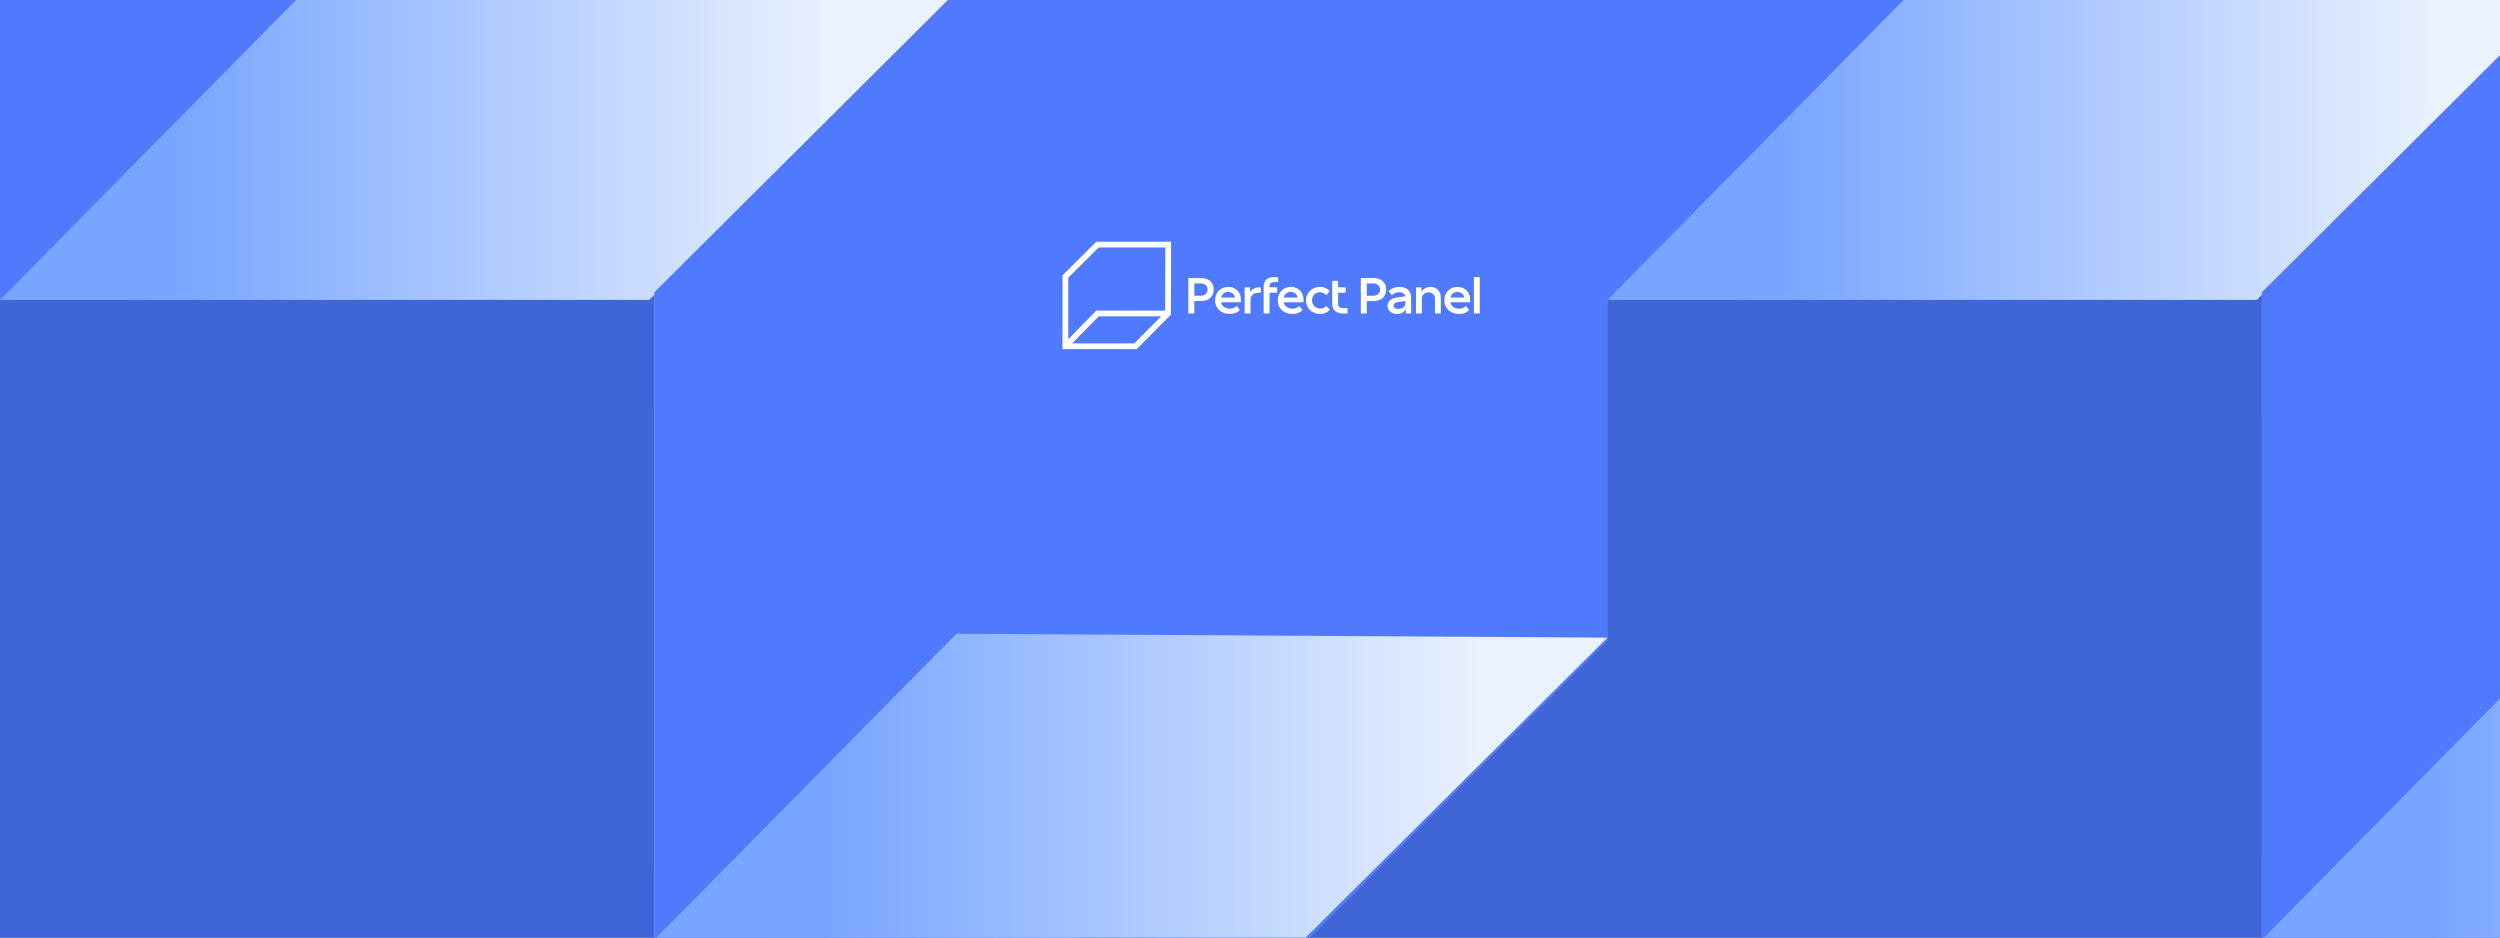
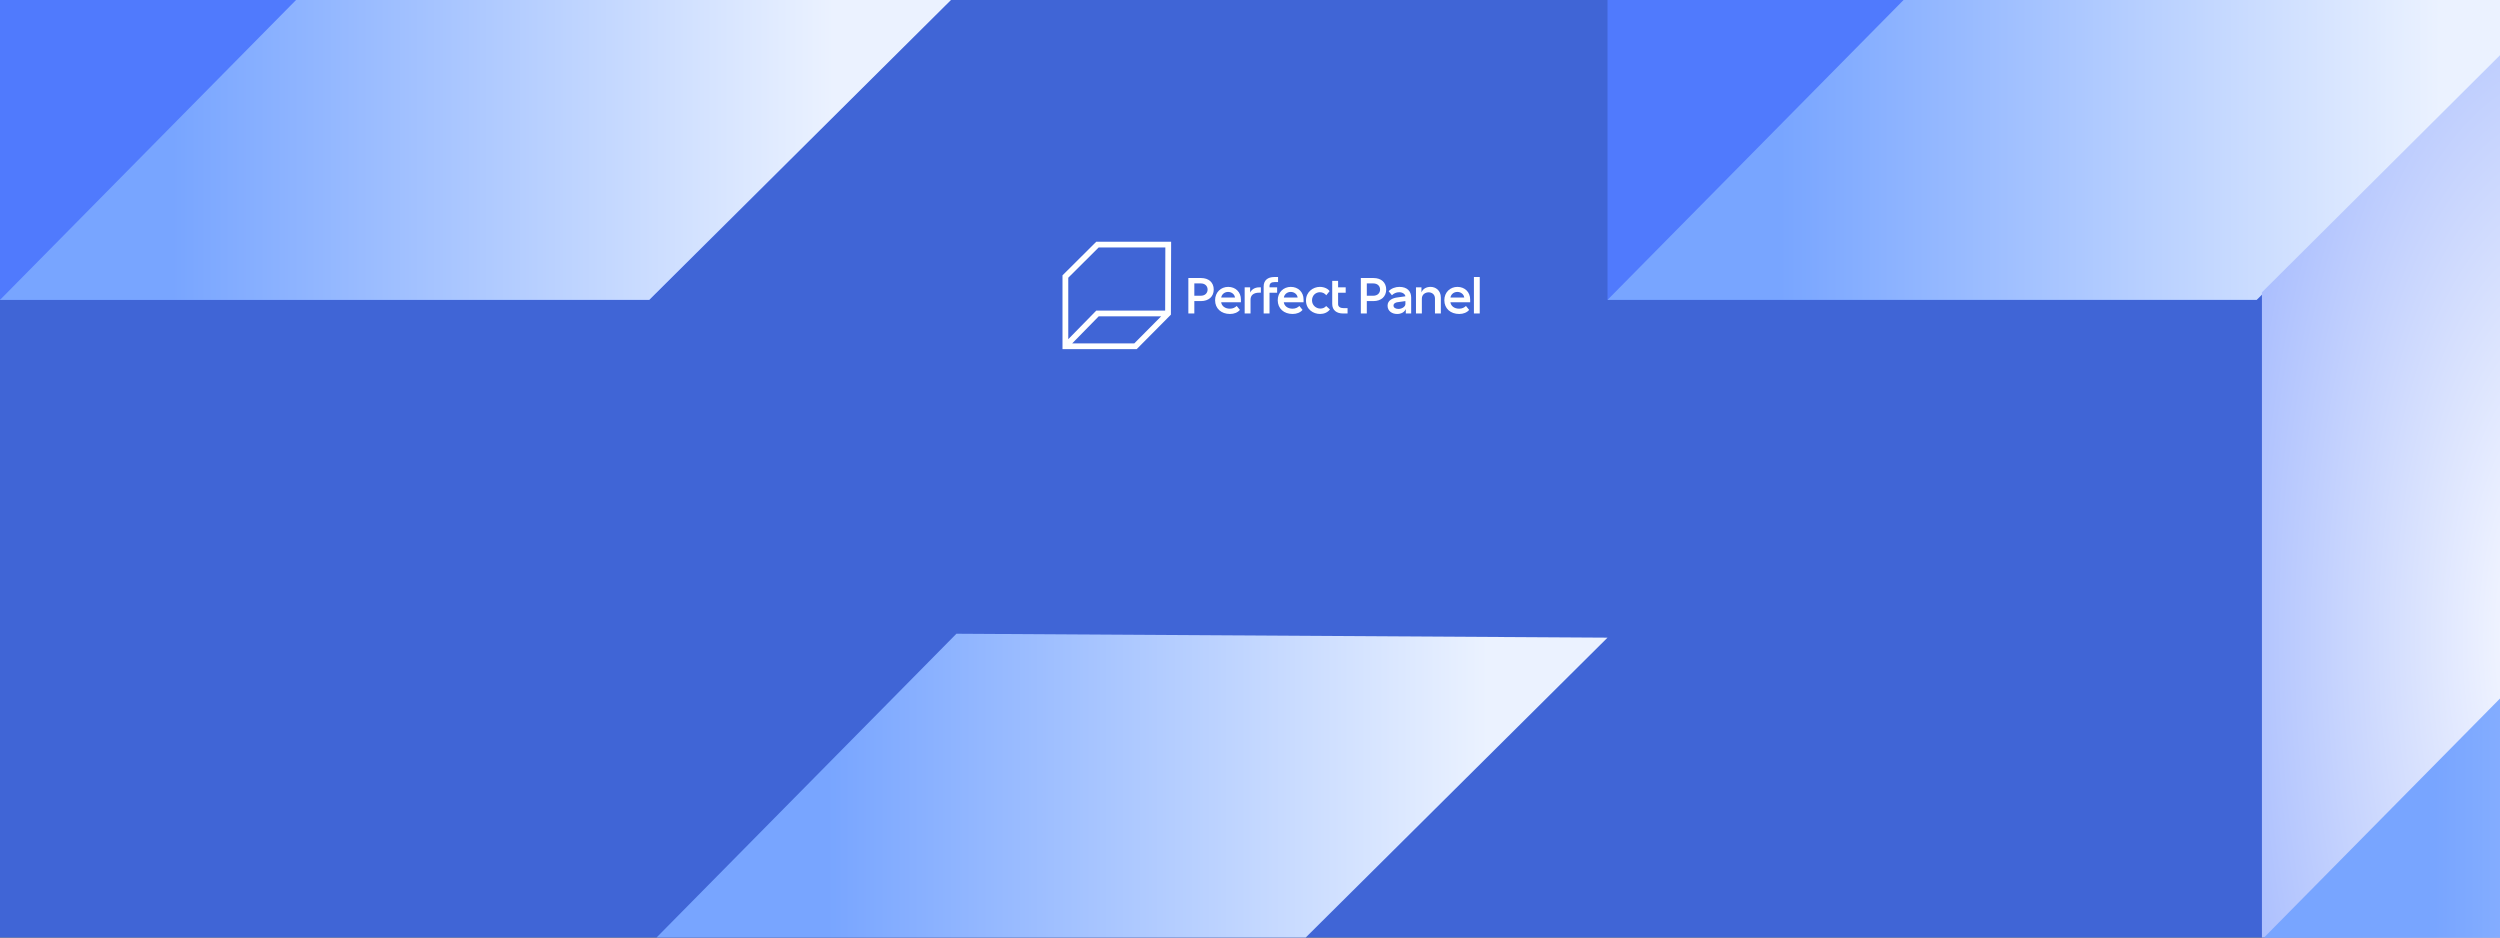
<svg xmlns="http://www.w3.org/2000/svg" width="1440" height="540" viewBox="0 0 1440 540" fill="none">
  <rect x="0" y="0" width="1440" height="540" fill="#333333" stroke="none" />
  <g clip-path="url(#clip0_433_33)">
    <rect width="1440" height="540" fill="#4065D6" />
    <path d="M373.936 172.731L548.991 -1.603L548.991 -374L172.557 -374L0 -202.154L0 172.731L373.936 172.731Z" fill="url(#paint0_angular_433_33)" />
    <path d="M373.936 172.731L548.991 -1.603L548.991 -374L172.557 -374L0 -202.154L0 172.731L373.936 172.731Z" fill="#507AFD" />
    <path d="M173.96 -3.484L548.991 -1.225L373.901 172.735H0L173.96 -3.484Z" fill="url(#paint1_linear_433_33)" />
-     <path d="M1299.87 172.731L1474.92 -1.603L1474.92 -374L1098.49 -374L925.931 -202.154L925.931 172.731L1299.87 172.731Z" fill="url(#paint2_angular_433_33)" />
    <path d="M1299.87 172.731L1474.92 -1.603L1474.92 -374L1098.49 -374L925.931 -202.154L925.931 172.731L1299.87 172.731Z" fill="#507AFD" />
    <path d="M1099.89 -3.484L1474.92 -1.225L1299.83 172.735H925.932L1099.89 -3.484Z" fill="url(#paint3_linear_433_33)" />
-     <path d="M750.876 543.248L925.93 368.914L925.93 -3.483L549.496 -3.483L376.94 168.363L376.94 543.248L750.876 543.248Z" fill="url(#paint4_angular_433_33)" />
-     <path d="M750.876 543.248L925.93 368.914L925.93 -3.483L549.496 -3.483L376.94 168.363L376.94 543.248L750.876 543.248Z" fill="#507AFD" />
    <path d="M550.899 365.031L925.93 367.29L750.84 541.25H376.939L550.899 365.031Z" fill="url(#paint5_linear_433_33)" />
    <path d="M1676.81 543.248L1851.86 368.914L1851.86 -3.483L1475.43 -3.483L1302.87 168.363L1302.87 543.248L1676.81 543.248Z" fill="url(#paint6_angular_433_33)" />
-     <path d="M1676.81 543.248L1851.86 368.914L1851.86 -3.483L1475.43 -3.483L1302.87 168.363L1302.87 543.248L1676.81 543.248Z" fill="#507AFD" />
    <path d="M1476.83 365.031L1851.86 367.29L1676.77 541.25H1302.87L1476.83 365.031Z" fill="url(#paint7_linear_433_33)" />
-     <rect x="628.5" y="234" width="6" height="9.75" fill="#507AFD" />
  </g>
  <path d="M691.754 160.139H684.491V180.561H687.932V173.426H691.754C696.158 173.426 699.105 170.874 699.105 166.783C699.105 162.692 696.246 160.139 691.754 160.139ZM691.579 170.35H687.934V163.243H691.579C694.292 163.243 695.575 164.925 695.575 166.783C695.575 168.64 694.292 170.35 691.579 170.35Z" fill="white" />
  <path d="M707.447 165.243C703.217 165.243 699.892 168.377 699.892 172.93C699.892 177.716 703.451 180.85 708.468 180.85C710.86 180.85 712.93 180.008 714.185 178.5L712.347 176.238C711.414 177.108 710.218 177.805 708.44 177.805C705.581 177.805 703.685 176.238 703.393 174.122H714.768V172.527C714.768 168.205 711.647 165.246 707.447 165.246V165.243ZM703.421 171.393C703.625 169.798 705.084 168.144 707.389 168.144C709.373 168.144 711.122 169.45 711.356 171.393H703.423H703.421Z" fill="white" />
  <path d="M720.077 168.522V165.506H716.926V180.561H720.309V172.641C720.309 170.117 721.943 168.58 725.298 168.58H726.261V165.506H725.298C722.585 165.506 720.806 166.957 720.077 168.522Z" fill="white" />
  <path d="M734.048 159.558C730.111 159.558 727.865 161.531 727.865 165.041V180.559H731.248V168.608H735.624V165.504H731.248V164.808C731.248 163.271 732.211 162.487 734.107 162.487H736.162V159.556H734.048V159.558Z" fill="white" />
  <path d="M743.529 165.243C739.299 165.243 735.974 168.377 735.974 172.93C735.974 177.716 739.533 180.85 744.55 180.85C746.943 180.85 749.013 180.008 750.268 178.5L748.43 176.238C747.497 177.108 746.3 177.805 744.522 177.805C741.663 177.805 739.768 176.238 739.475 174.122H750.85V172.527C750.85 168.205 747.729 165.246 743.529 165.246V165.243ZM739.504 171.393C739.708 169.798 741.167 168.144 743.471 168.144C745.455 168.144 747.205 169.45 747.439 171.393H739.505H739.504Z" fill="white" />
  <path d="M760.534 177.746C758.113 177.746 755.721 175.89 755.721 173.017C755.721 170.145 757.851 168.319 760.272 168.319C761.817 168.319 763.247 169.101 763.917 170.089L765.843 167.71C765.026 166.404 762.838 165.243 760.242 165.243C756.304 165.243 752.25 168.174 752.25 173.046C752.25 178.21 756.422 180.848 760.388 180.848C762.634 180.848 764.764 179.948 766.047 178.238L763.859 176.265C763.188 177.135 761.963 177.744 760.534 177.744V177.746Z" fill="white" />
  <path d="M770.744 175.165V168.609H775.12V165.505H770.744V161.763H767.36V175.078C767.36 178.703 769.899 180.56 773.544 180.56H776.199V177.486H773.894C771.999 177.486 770.744 176.704 770.744 175.165Z" fill="white" />
  <path d="M791.103 160.139H783.84V180.561H787.282V173.426H791.103C795.508 173.426 798.454 170.874 798.454 166.783C798.454 162.692 795.596 160.139 791.103 160.139ZM790.929 170.35H787.283V163.243H790.929C793.642 163.243 794.925 164.925 794.925 166.783C794.925 168.64 793.642 170.35 790.929 170.35Z" fill="white" />
  <path d="M806.038 165.243C803.762 165.243 801.371 166.113 799.854 167.738L801.75 170.059C802.8 169.014 804.288 168.319 805.921 168.319C807.963 168.319 809.393 169.479 809.509 170.668L804.608 171.365C802.246 171.713 799.241 172.902 799.241 176.063C799.241 179.225 801.896 180.85 804.725 180.85C806.913 180.85 808.837 179.979 809.741 178.036V180.561H812.833V171.395C812.833 167.739 810.558 165.245 806.036 165.245L806.038 165.243ZM809.509 175.106C809.509 176.701 807.439 177.949 805.541 177.949C803.908 177.949 802.654 177.252 802.654 175.976C802.654 174.7 804.142 174.178 804.842 174.091L809.509 173.424V175.106Z" fill="white" />
  <path d="M824.035 165.243C821.759 165.243 819.689 166.171 818.756 168.405V165.504H815.605V180.559H818.988V172.002C818.988 169.508 821.118 168.377 822.896 168.377C824.674 168.377 826.542 169.508 826.542 171.916V180.561H829.925V171.423C829.925 167.188 826.834 165.243 824.033 165.243H824.035Z" fill="white" />
  <path d="M839.494 165.243C835.264 165.243 831.939 168.377 831.939 172.93C831.939 177.716 835.498 180.85 840.515 180.85C842.907 180.85 844.977 180.008 846.232 178.5L844.395 176.238C843.462 177.108 842.265 177.805 840.487 177.805C837.628 177.805 835.732 176.238 835.44 174.122H846.815V172.527C846.815 168.205 843.694 165.246 839.494 165.246V165.243ZM835.468 171.393C835.672 169.798 837.132 168.144 839.436 168.144C841.42 168.144 843.169 169.45 843.403 171.393H835.47H835.468Z" fill="white" />
  <path d="M852.33 159.558H848.975V180.56H852.33V159.558Z" fill="white" />
  <path d="M631.463 139.227L612 158.6V201.086H654.745L674.444 181.241L674.573 139.228H631.463V139.227ZM632.839 142.528H671.241L671.13 178.91H631.452L615.32 195.375V159.967L632.839 142.53V142.528ZM653.355 197.784H617.596L632.853 182.212H668.814L653.357 197.784H653.355Z" fill="white" />
  <defs>
    <radialGradient id="paint0_angular_433_33" cx="0" cy="0" r="1" gradientUnits="userSpaceOnUse" gradientTransform="translate(173.96 -3.488) rotate(0.081) scale(418.281 990.078)">
      <stop stop-color="white" />
      <stop offset="1" stop-color="#4974FC" />
    </radialGradient>
    <linearGradient id="paint1_linear_433_33" x1="99.406" y1="68.811" x2="480.084" y2="68.811" gradientUnits="userSpaceOnUse">
      <stop stop-color="#78A5FF" />
      <stop offset="1" stop-color="#EBF2FF" />
    </linearGradient>
    <radialGradient id="paint2_angular_433_33" cx="0" cy="0" r="1" gradientUnits="userSpaceOnUse" gradientTransform="translate(1099.89 -3.488) rotate(0.081) scale(418.281 990.078)">
      <stop stop-color="white" />
      <stop offset="1" stop-color="#4974FC" />
    </radialGradient>
    <linearGradient id="paint3_linear_433_33" x1="1025.34" y1="68.811" x2="1406.02" y2="68.811" gradientUnits="userSpaceOnUse">
      <stop stop-color="#78A5FF" />
      <stop offset="1" stop-color="#EBF2FF" />
    </linearGradient>
    <radialGradient id="paint4_angular_433_33" cx="0" cy="0" r="1" gradientUnits="userSpaceOnUse" gradientTransform="translate(550.9 367.029) rotate(0.081) scale(418.281 990.078)">
      <stop stop-color="white" />
      <stop offset="1" stop-color="#4974FC" />
    </radialGradient>
    <linearGradient id="paint5_linear_433_33" x1="476.345" y1="437.326" x2="857.024" y2="437.326" gradientUnits="userSpaceOnUse">
      <stop stop-color="#78A5FF" />
      <stop offset="1" stop-color="#EBF2FF" />
    </linearGradient>
    <radialGradient id="paint6_angular_433_33" cx="0" cy="0" r="1" gradientUnits="userSpaceOnUse" gradientTransform="translate(1476.83 367.029) rotate(0.081) scale(418.281 990.078)">
      <stop stop-color="white" />
      <stop offset="1" stop-color="#4974FC" />
    </radialGradient>
    <linearGradient id="paint7_linear_433_33" x1="1402.28" y1="437.326" x2="1782.96" y2="437.326" gradientUnits="userSpaceOnUse">
      <stop stop-color="#78A5FF" />
      <stop offset="1" stop-color="#EBF2FF" />
    </linearGradient>
    <clipPath id="clip0_433_33">
      <rect width="1440" height="540" fill="white" />
    </clipPath>
  </defs>
</svg>